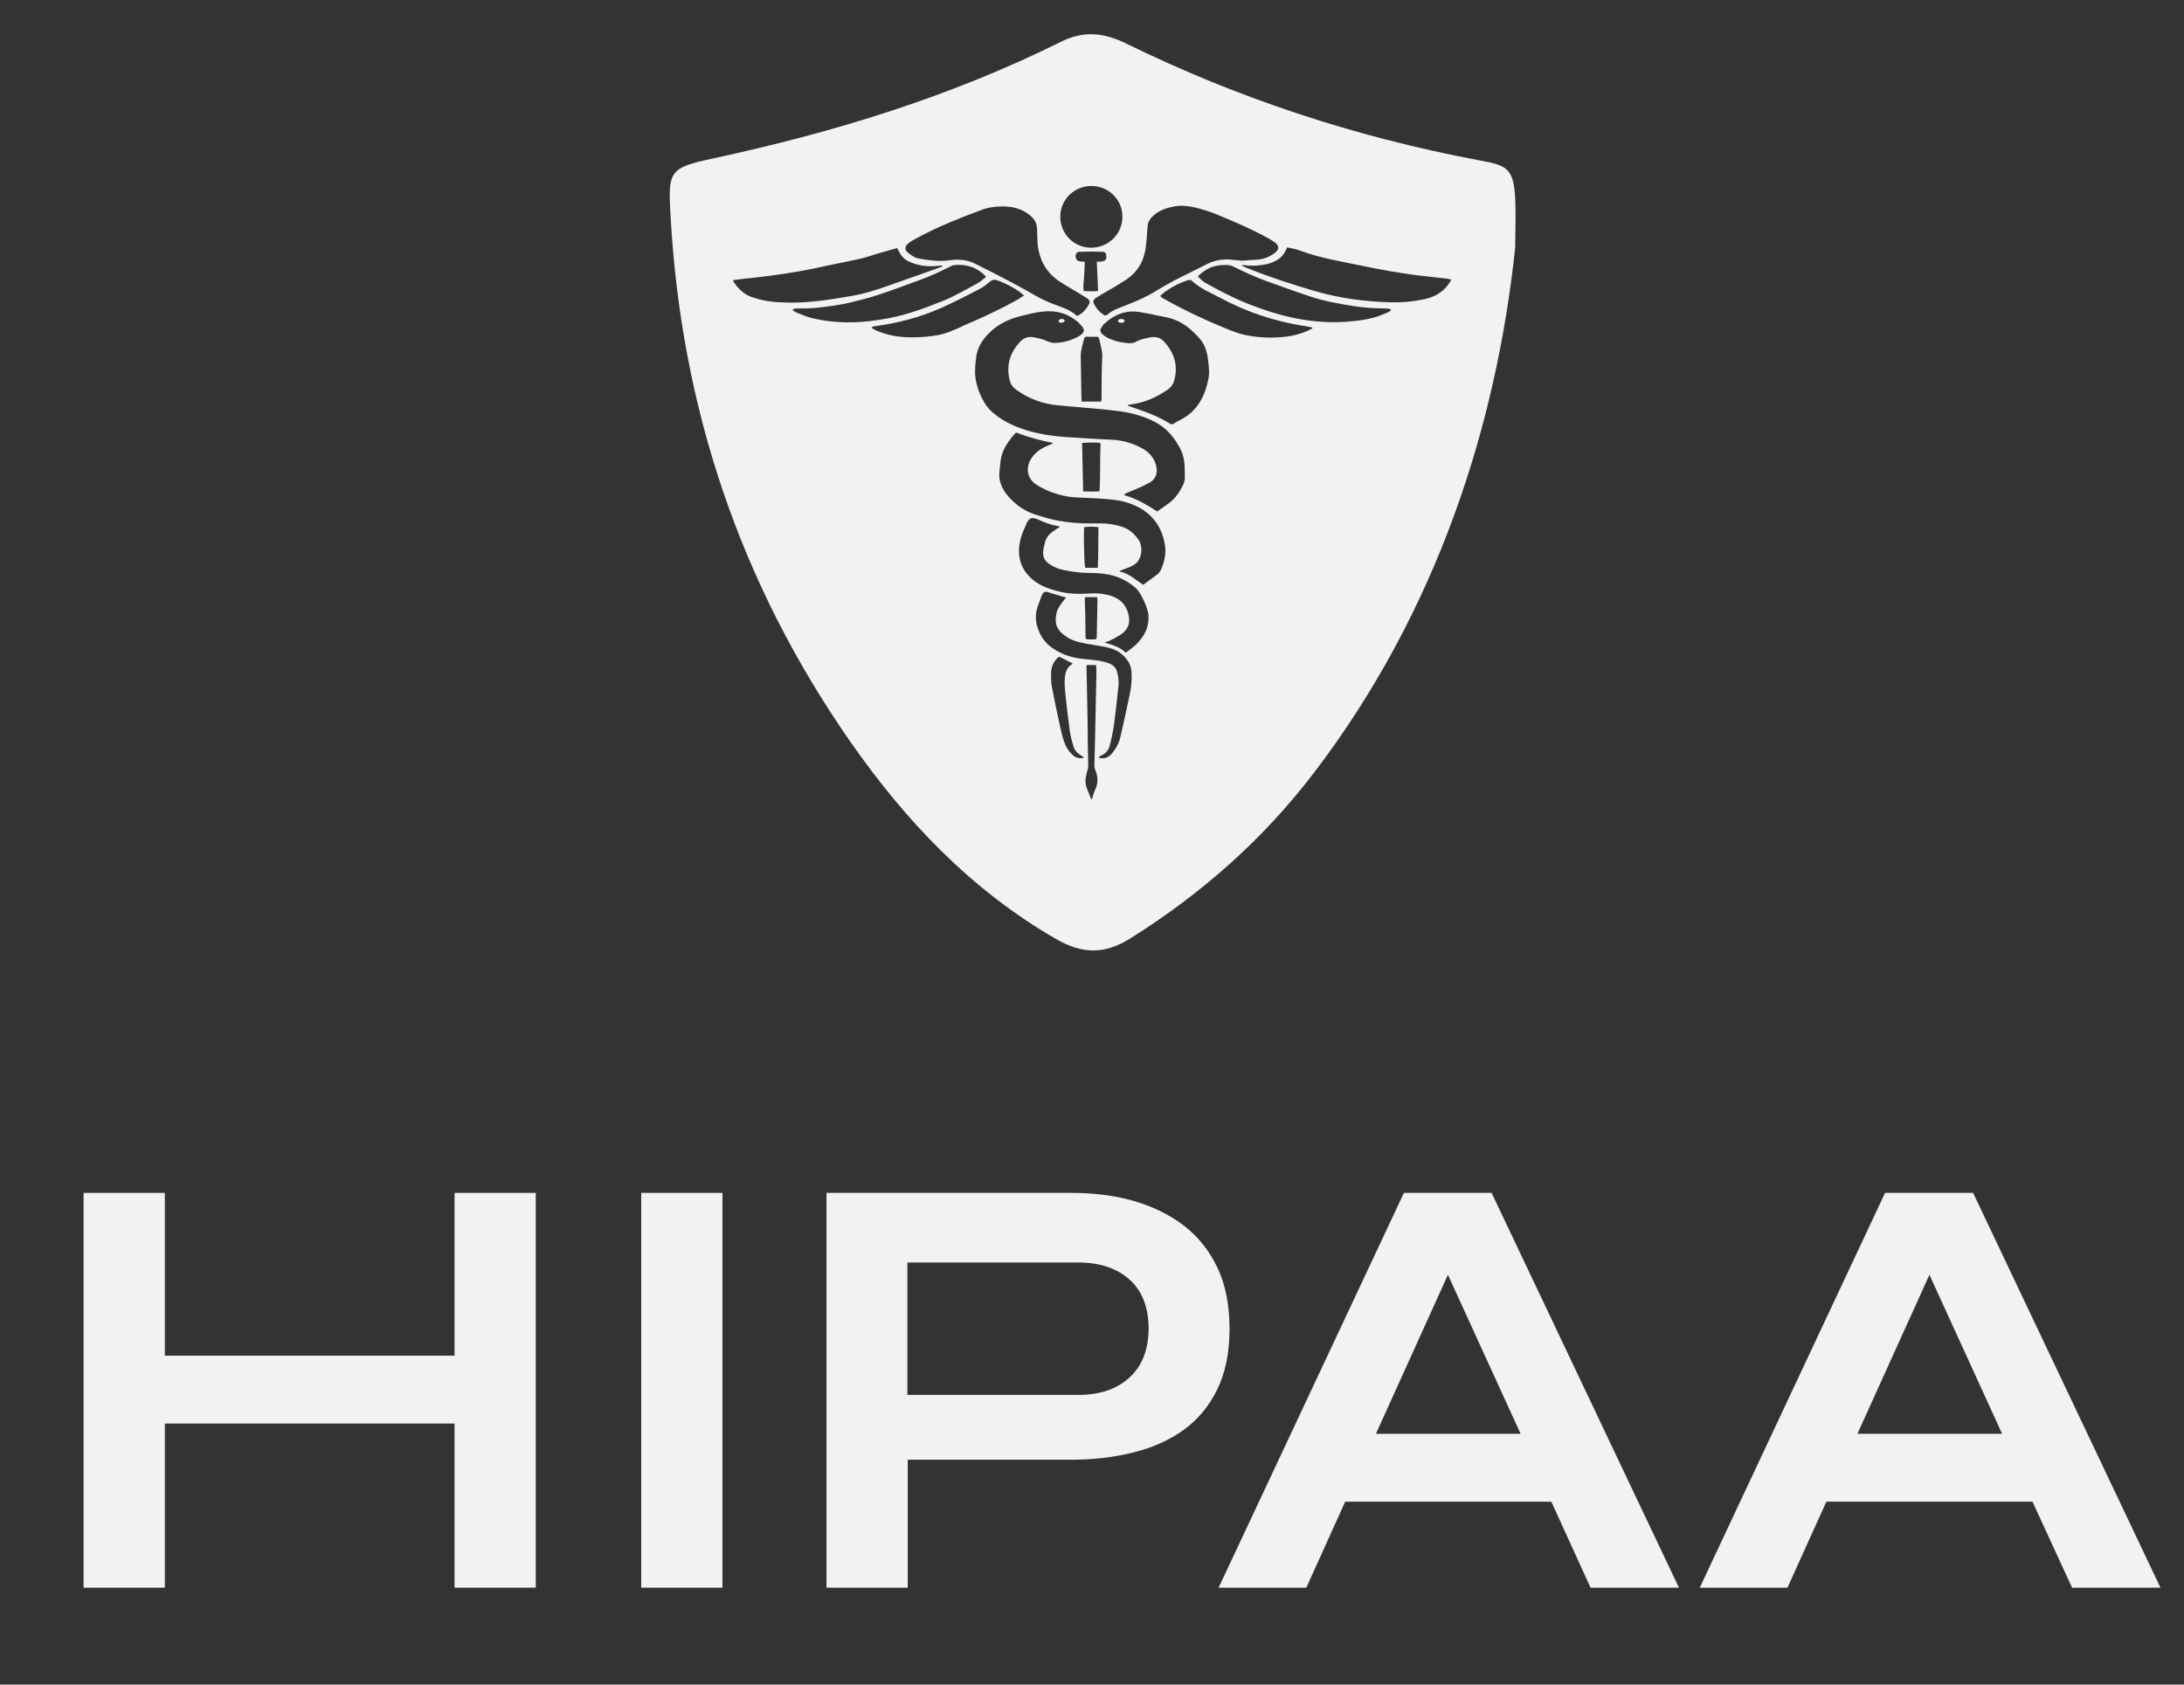
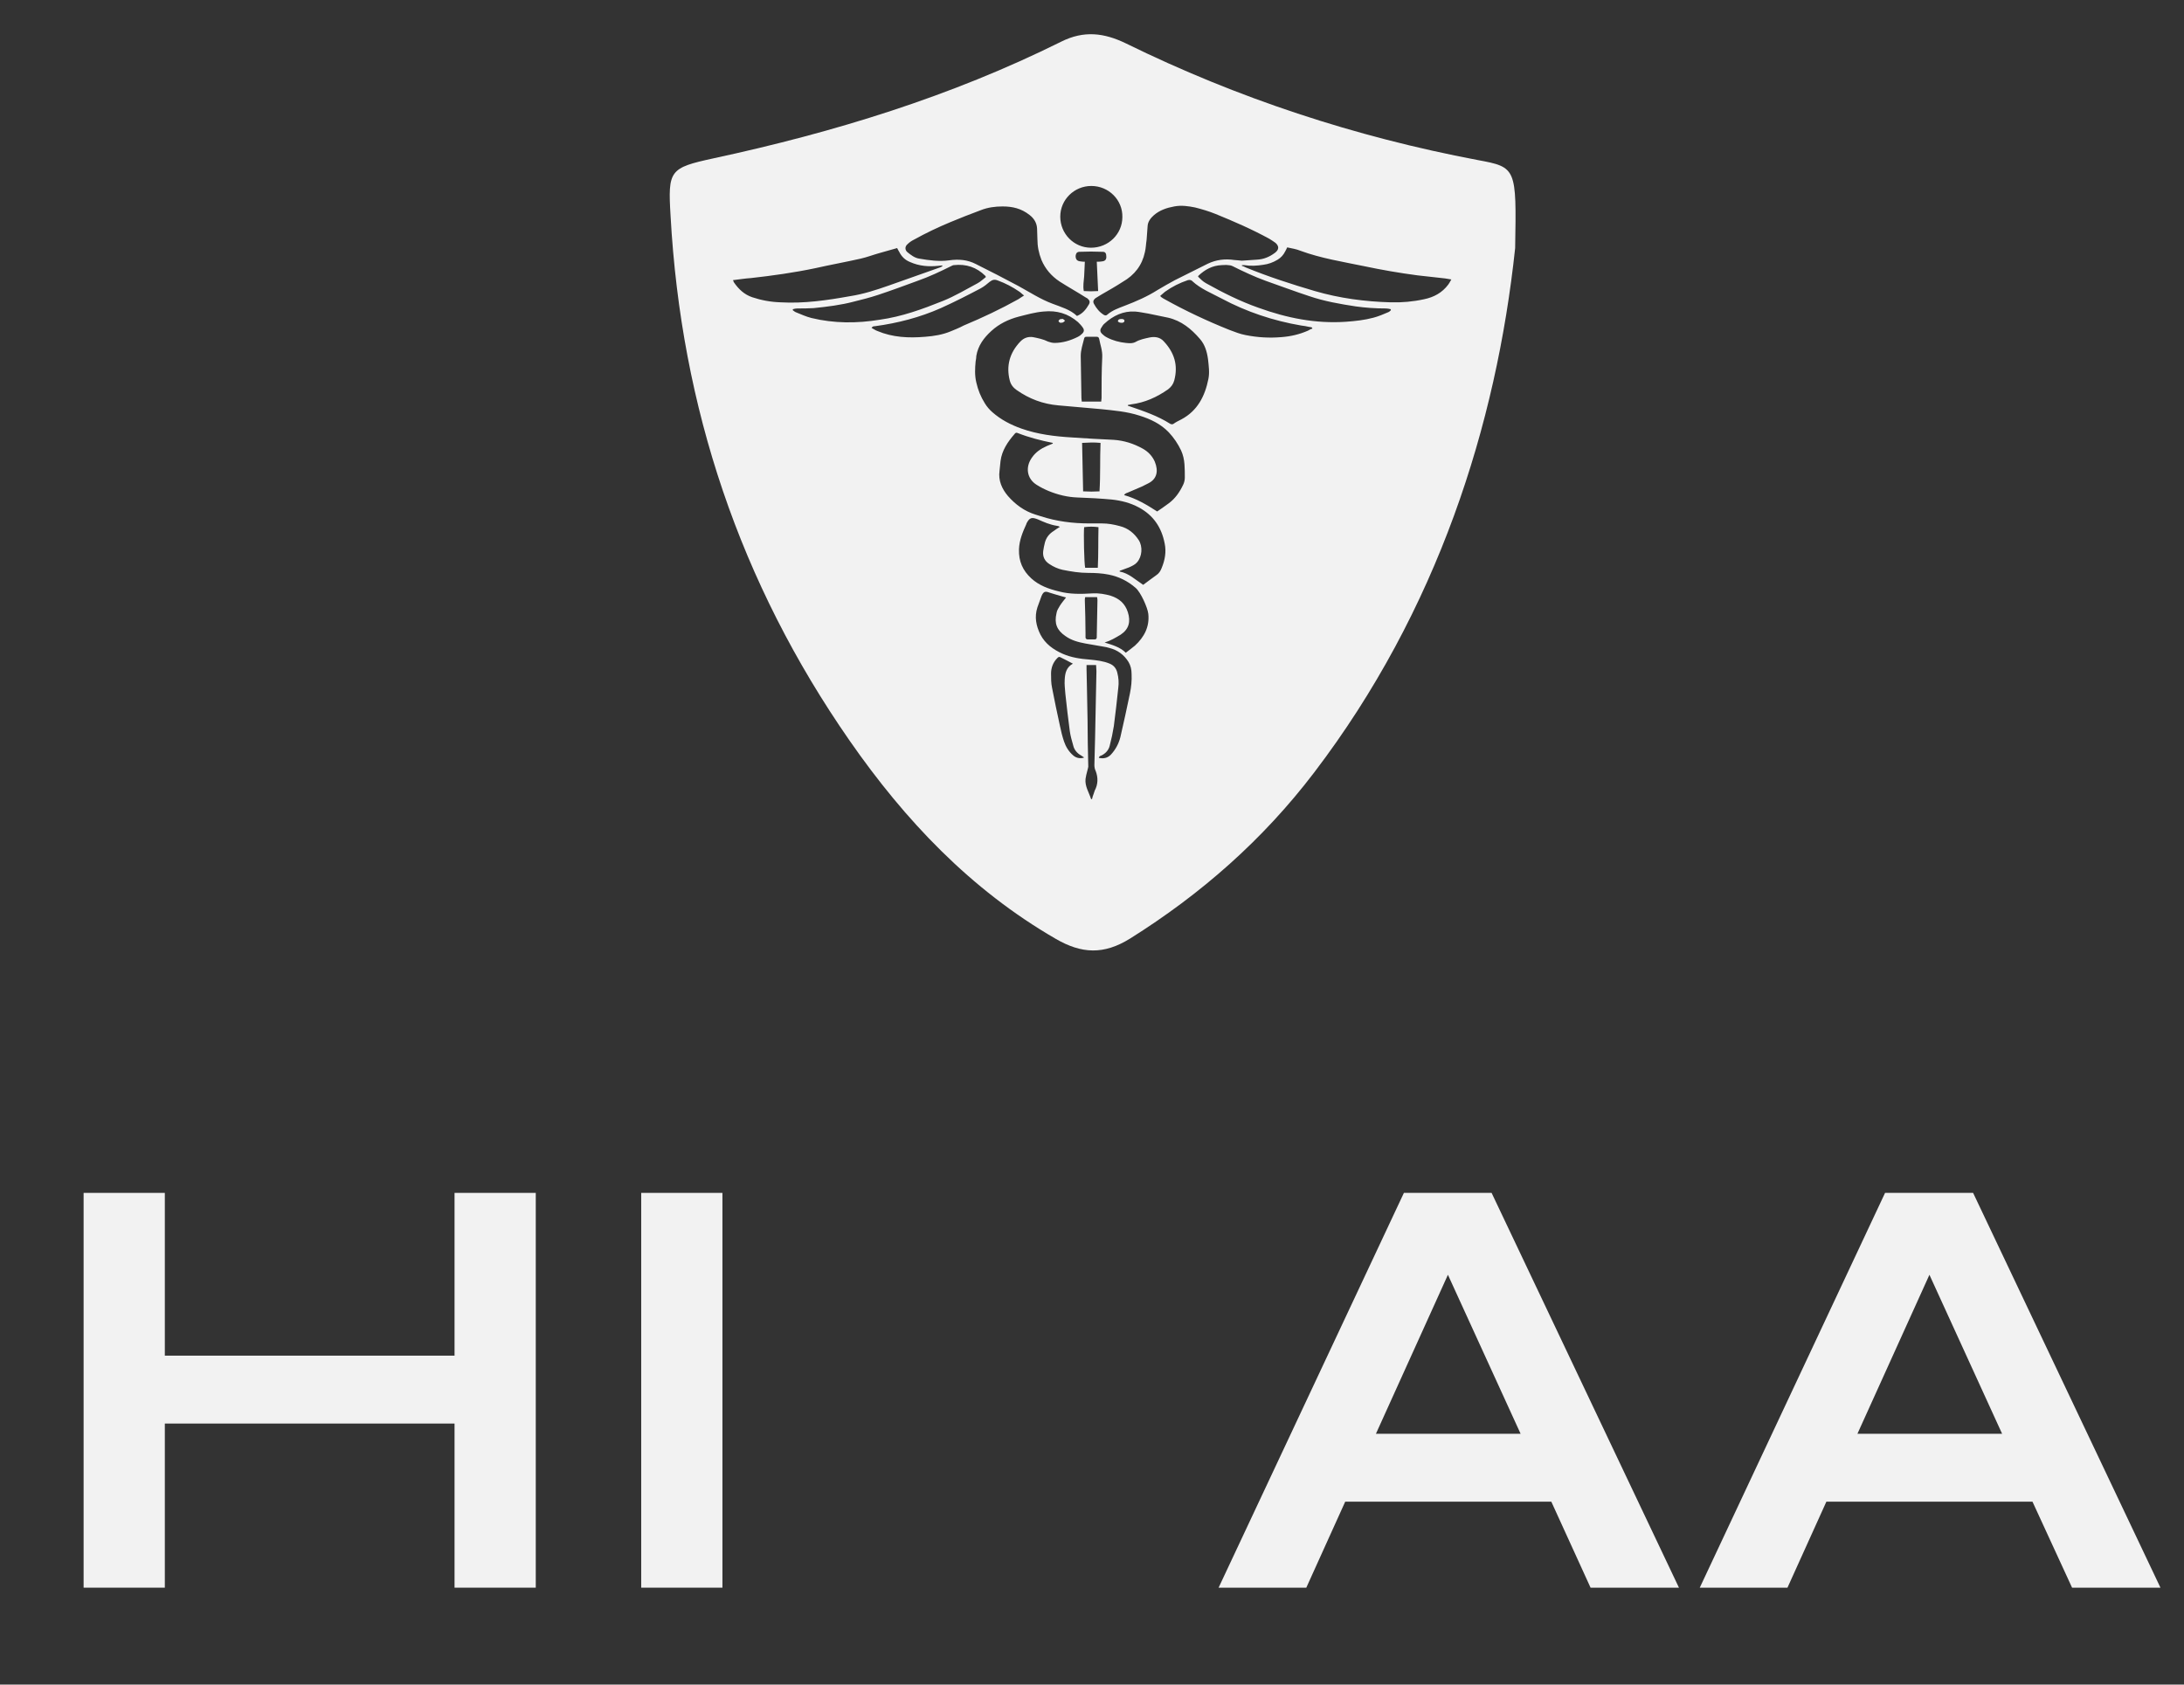
<svg xmlns="http://www.w3.org/2000/svg" version="1.1" id="图层_1" x="0px" y="0px" viewBox="0 0 64 49.37" style="enable-background:new 0 0 64 49.37;" xml:space="preserve">
  <rect x="0" y="0" width="64" height="49.37" fill="#333333" stroke="none" />
  <style type="text/css">
	.st0{fill:#F2F2F2;}
</style>
  <g>
    <path class="st0" d="M32.85,9.35c-0.04,0-0.08,0.01-0.09,0.05c-0.01,0.03,0.04,0.06,0.1,0.06c0.03,0,0.08,0,0.09-0.05   C32.96,9.37,32.91,9.34,32.85,9.35z" />
    <path class="st0" d="M31.15,9.45c0.02-0.01,0.04-0.03,0.06-0.05c-0.02-0.02-0.04-0.04-0.06-0.05c-0.01-0.01-0.03,0-0.04,0   c-0.02,0-0.04,0-0.05,0.01c-0.02,0.01-0.04,0.03-0.04,0.05c0,0.02,0.03,0.04,0.05,0.05C31.08,9.46,31.12,9.46,31.15,9.45z" />
    <path class="st0" d="M43.3,4.69c-3.59-0.68-7.03-1.81-10.31-3.42c-0.64-0.31-1.23-0.38-1.89-0.05c-3.24,1.61-6.66,2.66-10.19,3.42   c-1.29,0.28-1.34,0.35-1.26,1.68c0.31,5.62,2.03,10.76,5.25,15.39c1.62,2.33,3.54,4.36,6.03,5.8c0.77,0.45,1.42,0.47,2.18,0   c2.09-1.31,3.9-2.9,5.4-4.87c3.62-4.75,5.34-10.19,5.89-15.37C44.44,4.92,44.44,4.9,43.3,4.69z M33.55,7.39   c0.03-0.12,0.03-0.24,0.05-0.36c0.01-0.14,0.02-0.28,0.03-0.41c0.01-0.13,0.09-0.23,0.18-0.31c0.17-0.15,0.38-0.22,0.6-0.26   c0.21-0.04,0.41-0.01,0.61,0.03c0.2,0.05,0.4,0.11,0.6,0.19C36.16,6.49,36.69,6.72,37.2,7c0.06,0.04,0.13,0.08,0.18,0.12   c0.11,0.1,0.1,0.2-0.02,0.29c-0.16,0.12-0.33,0.19-0.53,0.2c-0.14,0.01-0.28,0.02-0.44,0.03c-0.06-0.01-0.14-0.01-0.22-0.02   c-0.27-0.04-0.53-0.01-0.78,0.11c-0.32,0.16-0.64,0.32-0.96,0.48c-0.17,0.09-0.34,0.19-0.51,0.29c-0.3,0.19-0.62,0.33-0.96,0.46   c-0.18,0.07-0.36,0.13-0.51,0.26c-0.03,0.03-0.06,0.03-0.1,0.01c-0.13-0.08-0.22-0.19-0.29-0.32c-0.04-0.07-0.02-0.12,0.04-0.17   c0.06-0.04,0.12-0.07,0.18-0.11c0.21-0.12,0.42-0.24,0.62-0.37C33.25,8.06,33.47,7.77,33.55,7.39z M32.3,10.47   c-0.02,0.4-0.02,0.8-0.02,1.2c0,0.03-0.01,0.06-0.01,0.1c-0.19,0-0.38,0-0.57,0c0-0.04-0.01-0.07-0.01-0.1   c-0.01-0.41-0.01-0.83-0.02-1.24c0-0.18,0.06-0.34,0.1-0.51c0.01-0.04,0.03-0.05,0.07-0.05c0.1,0,0.2,0,0.3,0   c0.04,0,0.06,0.02,0.07,0.06C32.24,10.1,32.31,10.27,32.3,10.47z M31.66,7.66c-0.1-0.01-0.14-0.06-0.14-0.16   c0.01-0.07,0.03-0.11,0.1-0.12c0.23-0.01,0.47-0.01,0.7,0c0.08,0,0.1,0.06,0.1,0.15c0,0.08-0.04,0.12-0.12,0.13   c-0.05,0.01-0.1,0.01-0.16,0.01c0.01,0.29,0.03,0.57,0.04,0.86c-0.15,0.01-0.28,0.01-0.42,0c-0.03-0.15,0-0.29,0.01-0.43   c0.01-0.14,0.01-0.28,0.02-0.43C31.75,7.67,31.71,7.67,31.66,7.66z M31.98,5.45c0.51,0,0.92,0.41,0.91,0.91   c0,0.5-0.41,0.9-0.92,0.9c-0.5,0-0.9-0.41-0.9-0.91C31.07,5.85,31.48,5.45,31.98,5.45z M26.59,7.16c0.06-0.06,0.12-0.1,0.2-0.14   c0.34-0.19,0.7-0.36,1.06-0.51c0.29-0.12,0.59-0.24,0.89-0.35c0.2-0.08,0.42-0.11,0.64-0.11c0.29,0,0.55,0.06,0.79,0.25   c0.13,0.1,0.21,0.23,0.22,0.39C30.39,6.79,30.4,6.9,30.4,7c0,0.22,0.04,0.42,0.12,0.62c0.11,0.26,0.29,0.47,0.53,0.63   c0.25,0.16,0.52,0.31,0.77,0.47c0.02,0.01,0.04,0.02,0.05,0.03c0.06,0.05,0.08,0.1,0.04,0.17c-0.08,0.14-0.18,0.27-0.35,0.34   C31.36,9.07,31.1,9,30.84,8.9c-0.35-0.13-0.67-0.34-1-0.52c-0.41-0.22-0.82-0.43-1.24-0.64c-0.25-0.13-0.51-0.15-0.79-0.11   c-0.29,0.04-0.58,0-0.87-0.05c-0.14-0.02-0.25-0.11-0.35-0.19C26.52,7.33,26.51,7.23,26.59,7.16z M22.04,8.71   c-0.23-0.08-0.39-0.23-0.53-0.43c-0.01-0.02-0.02-0.04-0.03-0.07c0.18-0.02,0.35-0.05,0.52-0.06c0.63-0.07,1.27-0.16,1.89-0.29   c0.44-0.1,0.89-0.18,1.33-0.28c0.18-0.04,0.36-0.11,0.54-0.16c0.17-0.05,0.35-0.1,0.53-0.15c0.02,0.04,0.04,0.08,0.06,0.11   c0.07,0.14,0.17,0.24,0.32,0.3c0.27,0.12,0.55,0.14,0.83,0.11c0.04,0,0.07-0.01,0.11-0.01c0,0.01,0,0.01,0.01,0.02   c-0.04,0.02-0.07,0.04-0.11,0.05c-0.49,0.17-0.98,0.35-1.47,0.52c-0.37,0.13-0.74,0.25-1.13,0.31c-0.67,0.12-1.35,0.22-2.04,0.18   C22.58,8.85,22.31,8.8,22.04,8.71z M23.78,9.32c-0.16-0.04-0.31-0.11-0.46-0.17c-0.03-0.01-0.06-0.04-0.09-0.06   c0-0.01,0-0.02,0.01-0.03c0.04-0.01,0.08-0.02,0.12-0.02c0.16,0,0.32,0,0.48-0.01c0.4-0.04,0.8-0.09,1.18-0.19   c0.24-0.06,0.48-0.12,0.72-0.2c0.39-0.13,0.77-0.27,1.15-0.41c0.34-0.12,0.66-0.27,0.98-0.43c0.03-0.01,0.05-0.03,0.08-0.03   c0.36-0.04,0.67,0.06,0.93,0.32c0,0,0,0.01,0.01,0.03c-0.08,0.06-0.15,0.13-0.24,0.18c-0.34,0.18-0.67,0.38-1.02,0.52   c-0.6,0.24-1.2,0.46-1.85,0.55C25.11,9.48,24.44,9.48,23.78,9.32z M27.86,9.71c-0.24,0.1-0.49,0.14-0.75,0.16   c-0.48,0.04-0.95,0.02-1.4-0.17c-0.06-0.02-0.11-0.06-0.17-0.09c0.03-0.05,0.07-0.05,0.1-0.05c0.67-0.09,1.32-0.26,1.93-0.53   c0.4-0.18,0.79-0.38,1.17-0.58c0.09-0.05,0.18-0.12,0.26-0.19c0.08-0.06,0.14-0.08,0.24-0.04c0.22,0.08,0.43,0.19,0.62,0.32   c0.05,0.03,0.09,0.08,0.15,0.12c-0.07,0.04-0.12,0.08-0.17,0.11c-0.52,0.29-1.05,0.54-1.6,0.77C28.11,9.61,27.98,9.66,27.86,9.71z    M31.45,22.14c-0.13-0.11-0.22-0.26-0.27-0.41c-0.05-0.15-0.09-0.31-0.12-0.46c-0.08-0.37-0.16-0.74-0.23-1.11   c-0.03-0.14-0.03-0.28-0.03-0.42c0-0.17,0.06-0.33,0.18-0.45c0.03-0.03,0.05-0.05,0.09-0.03c0.12,0.06,0.24,0.12,0.37,0.19   c-0.2,0.11-0.23,0.29-0.24,0.47c-0.01,0.14,0.01,0.28,0.02,0.42c0.04,0.36,0.08,0.73,0.13,1.09c0.02,0.14,0.06,0.28,0.1,0.42   c0.03,0.13,0.12,0.23,0.23,0.29c0.03,0.02,0.06,0.04,0.09,0.06C31.67,22.24,31.54,22.22,31.45,22.14z M32.08,23.17   c-0.01,0.03-0.02,0.06-0.03,0.09c-0.02,0.05-0.04,0.11-0.05,0.16c-0.01,0-0.03,0-0.03-0.01c-0.06-0.19-0.18-0.36-0.16-0.58   c0.01-0.08,0.03-0.15,0.05-0.23c0.01-0.06,0.04-0.12,0.03-0.17c-0.01-0.44-0.02-0.88-0.02-1.32c-0.01-0.35-0.01-0.69-0.02-1.04   c0-0.15-0.01-0.3-0.01-0.46c0-0.03,0-0.07,0-0.12c0.1,0,0.18,0,0.28,0c0,0.06,0.01,0.12,0.01,0.18c-0.01,0.66-0.03,1.31-0.04,1.97   c-0.01,0.26-0.01,0.52-0.02,0.78c0,0.06,0.01,0.12,0.04,0.18C32.18,22.79,32.18,22.98,32.08,23.17z M33.11,20.33   c-0.09,0.43-0.18,0.85-0.28,1.28c-0.05,0.19-0.14,0.36-0.28,0.51c-0.1,0.1-0.22,0.12-0.35,0.09c0.01-0.05,0.05-0.06,0.08-0.07   c0.12-0.06,0.21-0.16,0.24-0.29c0.05-0.19,0.09-0.38,0.12-0.57c0.05-0.37,0.09-0.75,0.13-1.12c0.02-0.15,0.01-0.3-0.03-0.45   c-0.03-0.12-0.1-0.21-0.22-0.26c-0.19-0.08-0.39-0.1-0.59-0.12c-0.27-0.02-0.54-0.06-0.79-0.17c-0.27-0.12-0.51-0.29-0.65-0.56   c-0.13-0.26-0.18-0.52-0.09-0.8c0.04-0.11,0.08-0.22,0.12-0.33c0.06-0.14,0.11-0.15,0.24-0.1c0.12,0.04,0.24,0.07,0.37,0.11   c0.03,0.01,0.07,0.02,0.11,0.03c-0.07,0.09-0.13,0.16-0.18,0.24c-0.04,0.07-0.09,0.14-0.1,0.22c-0.07,0.3,0.01,0.5,0.26,0.67   c0.18,0.13,0.38,0.18,0.59,0.22c0.17,0.03,0.35,0.06,0.52,0.09c0.06,0.01,0.12,0.02,0.18,0.04c0.24,0.06,0.43,0.2,0.56,0.41   c0.06,0.1,0.09,0.22,0.09,0.35C33.17,19.94,33.15,20.14,33.11,20.33z M31.79,17.59c0-0.02,0-0.05,0.01-0.09c0.12,0,0.23,0,0.35,0   c0,0.03,0.01,0.05,0.01,0.08c-0.01,0.35-0.01,0.7-0.02,1.05c0,0.01,0,0.03,0,0.04c0,0.05-0.02,0.07-0.07,0.07   c-0.06,0-0.13,0-0.19,0c-0.04,0-0.07-0.02-0.07-0.06c0-0.04,0-0.08,0-0.12C31.81,18.24,31.8,17.91,31.79,17.59z M33.26,18.92   c-0.08,0.07-0.17,0.13-0.27,0.21c-0.17-0.17-0.4-0.23-0.62-0.3c0.17-0.05,0.32-0.14,0.47-0.23c0.24-0.16,0.3-0.38,0.21-0.66   c-0.08-0.25-0.25-0.4-0.5-0.48c-0.17-0.05-0.35-0.08-0.53-0.07c-0.34,0.02-0.67,0.03-1-0.06c-0.29-0.07-0.57-0.17-0.8-0.38   c-0.25-0.23-0.37-0.5-0.36-0.85c0.01-0.27,0.11-0.51,0.22-0.75c0,0,0-0.01,0-0.01c0.09-0.17,0.15-0.19,0.33-0.12   c0.18,0.08,0.36,0.16,0.56,0.19c0.02,0,0.05,0.01,0.09,0.03c-0.08,0.05-0.13,0.08-0.18,0.12c-0.13,0.08-0.22,0.19-0.26,0.34   c-0.02,0.08-0.04,0.17-0.05,0.25c-0.02,0.16,0.04,0.29,0.18,0.38c0.12,0.08,0.25,0.14,0.39,0.17c0.25,0.05,0.49,0.09,0.75,0.09   c0.2,0,0.4,0.01,0.6,0.05c0.3,0.06,0.56,0.19,0.79,0.39c0.15,0.13,0.35,0.58,0.37,0.76C33.69,18.37,33.53,18.67,33.26,18.92z    M31.77,15.45c0.14-0.02,0.27-0.02,0.42,0c-0.01,0.4,0,0.79-0.02,1.19c-0.13,0-0.26,0-0.37,0C31.77,16.53,31.75,15.61,31.77,15.45z    M34.04,16.65c-0.03,0.08-0.08,0.16-0.16,0.21c-0.12,0.09-0.25,0.18-0.38,0.28c-0.23-0.15-0.42-0.34-0.69-0.39   c0-0.01,0-0.01,0-0.02c0.09-0.03,0.18-0.07,0.27-0.1c0.09-0.04,0.18-0.08,0.24-0.15c0.15-0.17,0.17-0.46,0.05-0.65   c-0.13-0.2-0.31-0.35-0.55-0.41c-0.18-0.05-0.35-0.08-0.53-0.08c-0.12,0-0.25,0-0.37,0c-0.48,0-0.96-0.06-1.42-0.21   c-0.05-0.02-0.11-0.03-0.16-0.05c-0.32-0.1-0.58-0.29-0.8-0.54c-0.18-0.21-0.29-0.46-0.25-0.74c0.01-0.1,0.02-0.19,0.03-0.29   c0.04-0.31,0.21-0.56,0.41-0.79c0.02-0.03,0.05-0.05,0.09-0.03c0.33,0.13,0.68,0.22,1.03,0.29c0,0.01,0,0.01,0,0.02   c-0.06,0.02-0.11,0.05-0.17,0.07c-0.18,0.08-0.33,0.18-0.44,0.34c-0.2,0.28-0.15,0.62,0.14,0.8c0.11,0.07,0.23,0.13,0.35,0.18   c0.27,0.11,0.55,0.18,0.85,0.19c0.33,0.01,0.67,0.03,1,0.06c0.28,0.03,0.55,0.1,0.79,0.23c0.43,0.23,0.67,0.59,0.76,1.06   C34.18,16.17,34.14,16.41,34.04,16.65z M31.71,12.98c0.18-0.01,0.35-0.02,0.54,0c-0.02,0.48,0,0.94-0.03,1.42   c-0.16,0.01-0.31,0.01-0.48,0C31.73,13.92,31.72,13.46,31.71,12.98z M34.67,14.21c-0.1,0.21-0.23,0.4-0.42,0.54   c-0.11,0.08-0.22,0.16-0.34,0.24c-0.31-0.2-0.61-0.38-0.97-0.48c0.03-0.05,0.07-0.06,0.1-0.07c0.14-0.06,0.28-0.12,0.42-0.18   c0.06-0.03,0.12-0.06,0.18-0.09c0.27-0.13,0.31-0.37,0.2-0.64c-0.07-0.16-0.19-0.29-0.35-0.38c-0.27-0.15-0.55-0.24-0.86-0.26   c-0.41-0.02-0.81-0.04-1.22-0.07c-0.5-0.03-1-0.09-1.48-0.26c-0.31-0.11-0.6-0.26-0.85-0.48c-0.08-0.07-0.16-0.16-0.22-0.26   c-0.12-0.19-0.2-0.39-0.25-0.61c-0.05-0.21-0.04-0.41-0.02-0.62c0.01-0.05,0.02-0.11,0.02-0.16c0.05-0.3,0.22-0.53,0.44-0.73   c0.23-0.21,0.5-0.34,0.8-0.42c0.24-0.06,0.48-0.13,0.73-0.15c0.39-0.04,0.72,0.06,1.01,0.31c0.05,0.05,0.1,0.1,0.14,0.16   c0.05,0.07,0.04,0.13-0.03,0.19c-0.03,0.03-0.07,0.06-0.11,0.08c-0.22,0.11-0.45,0.18-0.69,0.18c-0.06,0-0.14-0.02-0.19-0.04   c-0.14-0.07-0.29-0.1-0.44-0.13C30.13,9.86,30,9.9,29.89,10.02c-0.3,0.32-0.41,0.7-0.3,1.13c0.03,0.12,0.1,0.21,0.2,0.28   c0.37,0.26,0.77,0.41,1.22,0.45c0.42,0.04,0.83,0.07,1.25,0.11c0.38,0.04,0.76,0.07,1.13,0.19c0.32,0.1,0.62,0.24,0.86,0.49   c0.15,0.16,0.27,0.34,0.36,0.53c0.06,0.13,0.09,0.27,0.1,0.41c0.01,0.13,0.01,0.26,0.01,0.39C34.72,14.07,34.7,14.15,34.67,14.21z    M35.41,11.11c-0.1,0.5-0.32,0.93-0.79,1.18c-0.08,0.04-0.16,0.08-0.23,0.13c-0.03,0.02-0.06,0.02-0.1,0   c-0.36-0.23-0.77-0.37-1.18-0.51c-0.02-0.01-0.04-0.01-0.06-0.02c0-0.01,0-0.01,0-0.02c0.03-0.01,0.07-0.01,0.1-0.02   c0.4-0.05,0.75-0.21,1.08-0.44c0.09-0.07,0.15-0.15,0.18-0.26c0.12-0.45,0-0.82-0.31-1.15c-0.11-0.12-0.26-0.14-0.41-0.11   c-0.14,0.03-0.29,0.06-0.41,0.13c-0.09,0.05-0.19,0.04-0.29,0.03c-0.19-0.02-0.38-0.07-0.55-0.16c-0.06-0.03-0.11-0.07-0.15-0.11   c-0.05-0.05-0.06-0.11-0.02-0.17c0.03-0.05,0.06-0.1,0.1-0.13c0.25-0.23,0.55-0.37,0.89-0.35c0.13,0.01,0.26,0.04,0.39,0.06   c0.19,0.04,0.39,0.08,0.58,0.12c0.39,0.09,0.68,0.33,0.93,0.62c0.15,0.17,0.21,0.38,0.24,0.6C35.42,10.72,35.45,10.92,35.41,11.11z    M38.33,9.69c-0.25,0.11-0.51,0.17-0.78,0.19c-0.35,0.03-0.7,0.01-1.05-0.06c-0.16-0.03-0.31-0.09-0.47-0.15   c-0.65-0.26-1.29-0.56-1.9-0.9c-0.04-0.02-0.07-0.04-0.11-0.07C34.02,8.7,34.01,8.69,34,8.67c0.05-0.04,0.09-0.08,0.14-0.12   c0.21-0.15,0.43-0.26,0.67-0.34c0.05-0.01,0.08-0.01,0.12,0.02c0,0,0.01,0,0.01,0.01c0.25,0.23,0.56,0.35,0.86,0.51   c0.73,0.39,1.51,0.65,2.33,0.79c0.08,0.01,0.15,0.02,0.23,0.04c0.03,0,0.06,0.01,0.09,0.02c0,0.01,0,0.02,0.01,0.03   C38.41,9.64,38.37,9.67,38.33,9.69z M40.68,9.15c-0.14,0.06-0.28,0.12-0.43,0.16c-0.26,0.07-0.53,0.1-0.81,0.12   c-0.89,0.06-1.73-0.11-2.56-0.41c-0.54-0.19-1.04-0.44-1.54-0.72c-0.09-0.05-0.16-0.12-0.23-0.19c0-0.01,0-0.02,0.01-0.03   c0.19-0.18,0.41-0.3,0.68-0.31c0.06,0,0.13-0.01,0.19,0c0.04,0,0.09,0.01,0.13,0.03c0.32,0.16,0.64,0.31,0.97,0.43   c0.43,0.15,0.85,0.31,1.28,0.45c0.44,0.15,0.9,0.23,1.36,0.3c0.29,0.04,0.58,0.06,0.88,0.06c0.05,0,0.09,0.01,0.14,0.02   c0,0.01,0.01,0.02,0.01,0.03C40.74,9.11,40.71,9.14,40.68,9.15z M42.44,8.34c-0.18,0.24-0.42,0.37-0.71,0.43   c-0.32,0.07-0.65,0.1-0.98,0.09c-0.75-0.02-1.5-0.12-2.22-0.33c-0.68-0.2-1.36-0.42-2.02-0.69c-0.04-0.02-0.08-0.04-0.12-0.05   c0-0.01,0-0.01,0.01-0.02c0.02,0,0.04,0,0.06,0c0.19,0.03,0.37,0.02,0.56-0.01c0.15-0.02,0.29-0.07,0.42-0.15   c0.1-0.06,0.17-0.14,0.22-0.24c0.02-0.04,0.04-0.07,0.06-0.12c0.14,0.03,0.27,0.05,0.39,0.1c0.6,0.22,1.23,0.32,1.86,0.45   c0.52,0.11,1.04,0.2,1.57,0.27c0.27,0.03,0.54,0.06,0.81,0.09c0.06,0.01,0.11,0.02,0.18,0.03C42.49,8.26,42.47,8.3,42.44,8.34z" />
  </g>
  <g>
    <polygon class="st0" points="13.32,39.73 4.83,39.73 4.83,34.96 2.45,34.96 2.45,46.53 4.83,46.53 4.83,41.72 13.32,41.72    13.32,46.53 15.7,46.53 15.7,34.96 13.32,34.96  " />
    <rect x="18.79" y="34.96" class="st0" width="2.38" height="11.57" />
-     <path class="st0" d="M35.67,37.14c-0.24-0.5-0.57-0.91-0.99-1.23c-0.42-0.32-0.92-0.56-1.48-0.72s-1.17-0.23-1.81-0.23h-7.17v11.57   h2.38v-3.75h4.79c0.64,0,1.25-0.07,1.81-0.21c0.57-0.14,1.06-0.36,1.48-0.66c0.42-0.3,0.75-0.7,0.99-1.19   c0.24-0.49,0.36-1.08,0.36-1.77C36.03,38.24,35.91,37.64,35.67,37.14z M33.1,40.37c-0.37,0.34-0.87,0.51-1.5,0.51h-5.01V37h5.01   c0.63,0,1.13,0.17,1.5,0.5c0.37,0.33,0.56,0.82,0.56,1.45C33.65,39.56,33.47,40.03,33.1,40.37z" />
    <path class="st0" d="M41.14,34.96l-5.43,11.57h2.57l1.14-2.52h6.04l1.15,2.52h2.59l-5.49-11.57H41.14z M40.32,42.02l2.11-4.66   l2.13,4.66H40.32z" />
    <path class="st0" d="M60.72,46.53h2.59l-5.49-11.57h-2.58l-5.43,11.57h2.57l1.14-2.52h6.04L60.72,46.53z M54.43,42.02l2.11-4.66   l2.13,4.66H54.43z" />
  </g>
</svg>